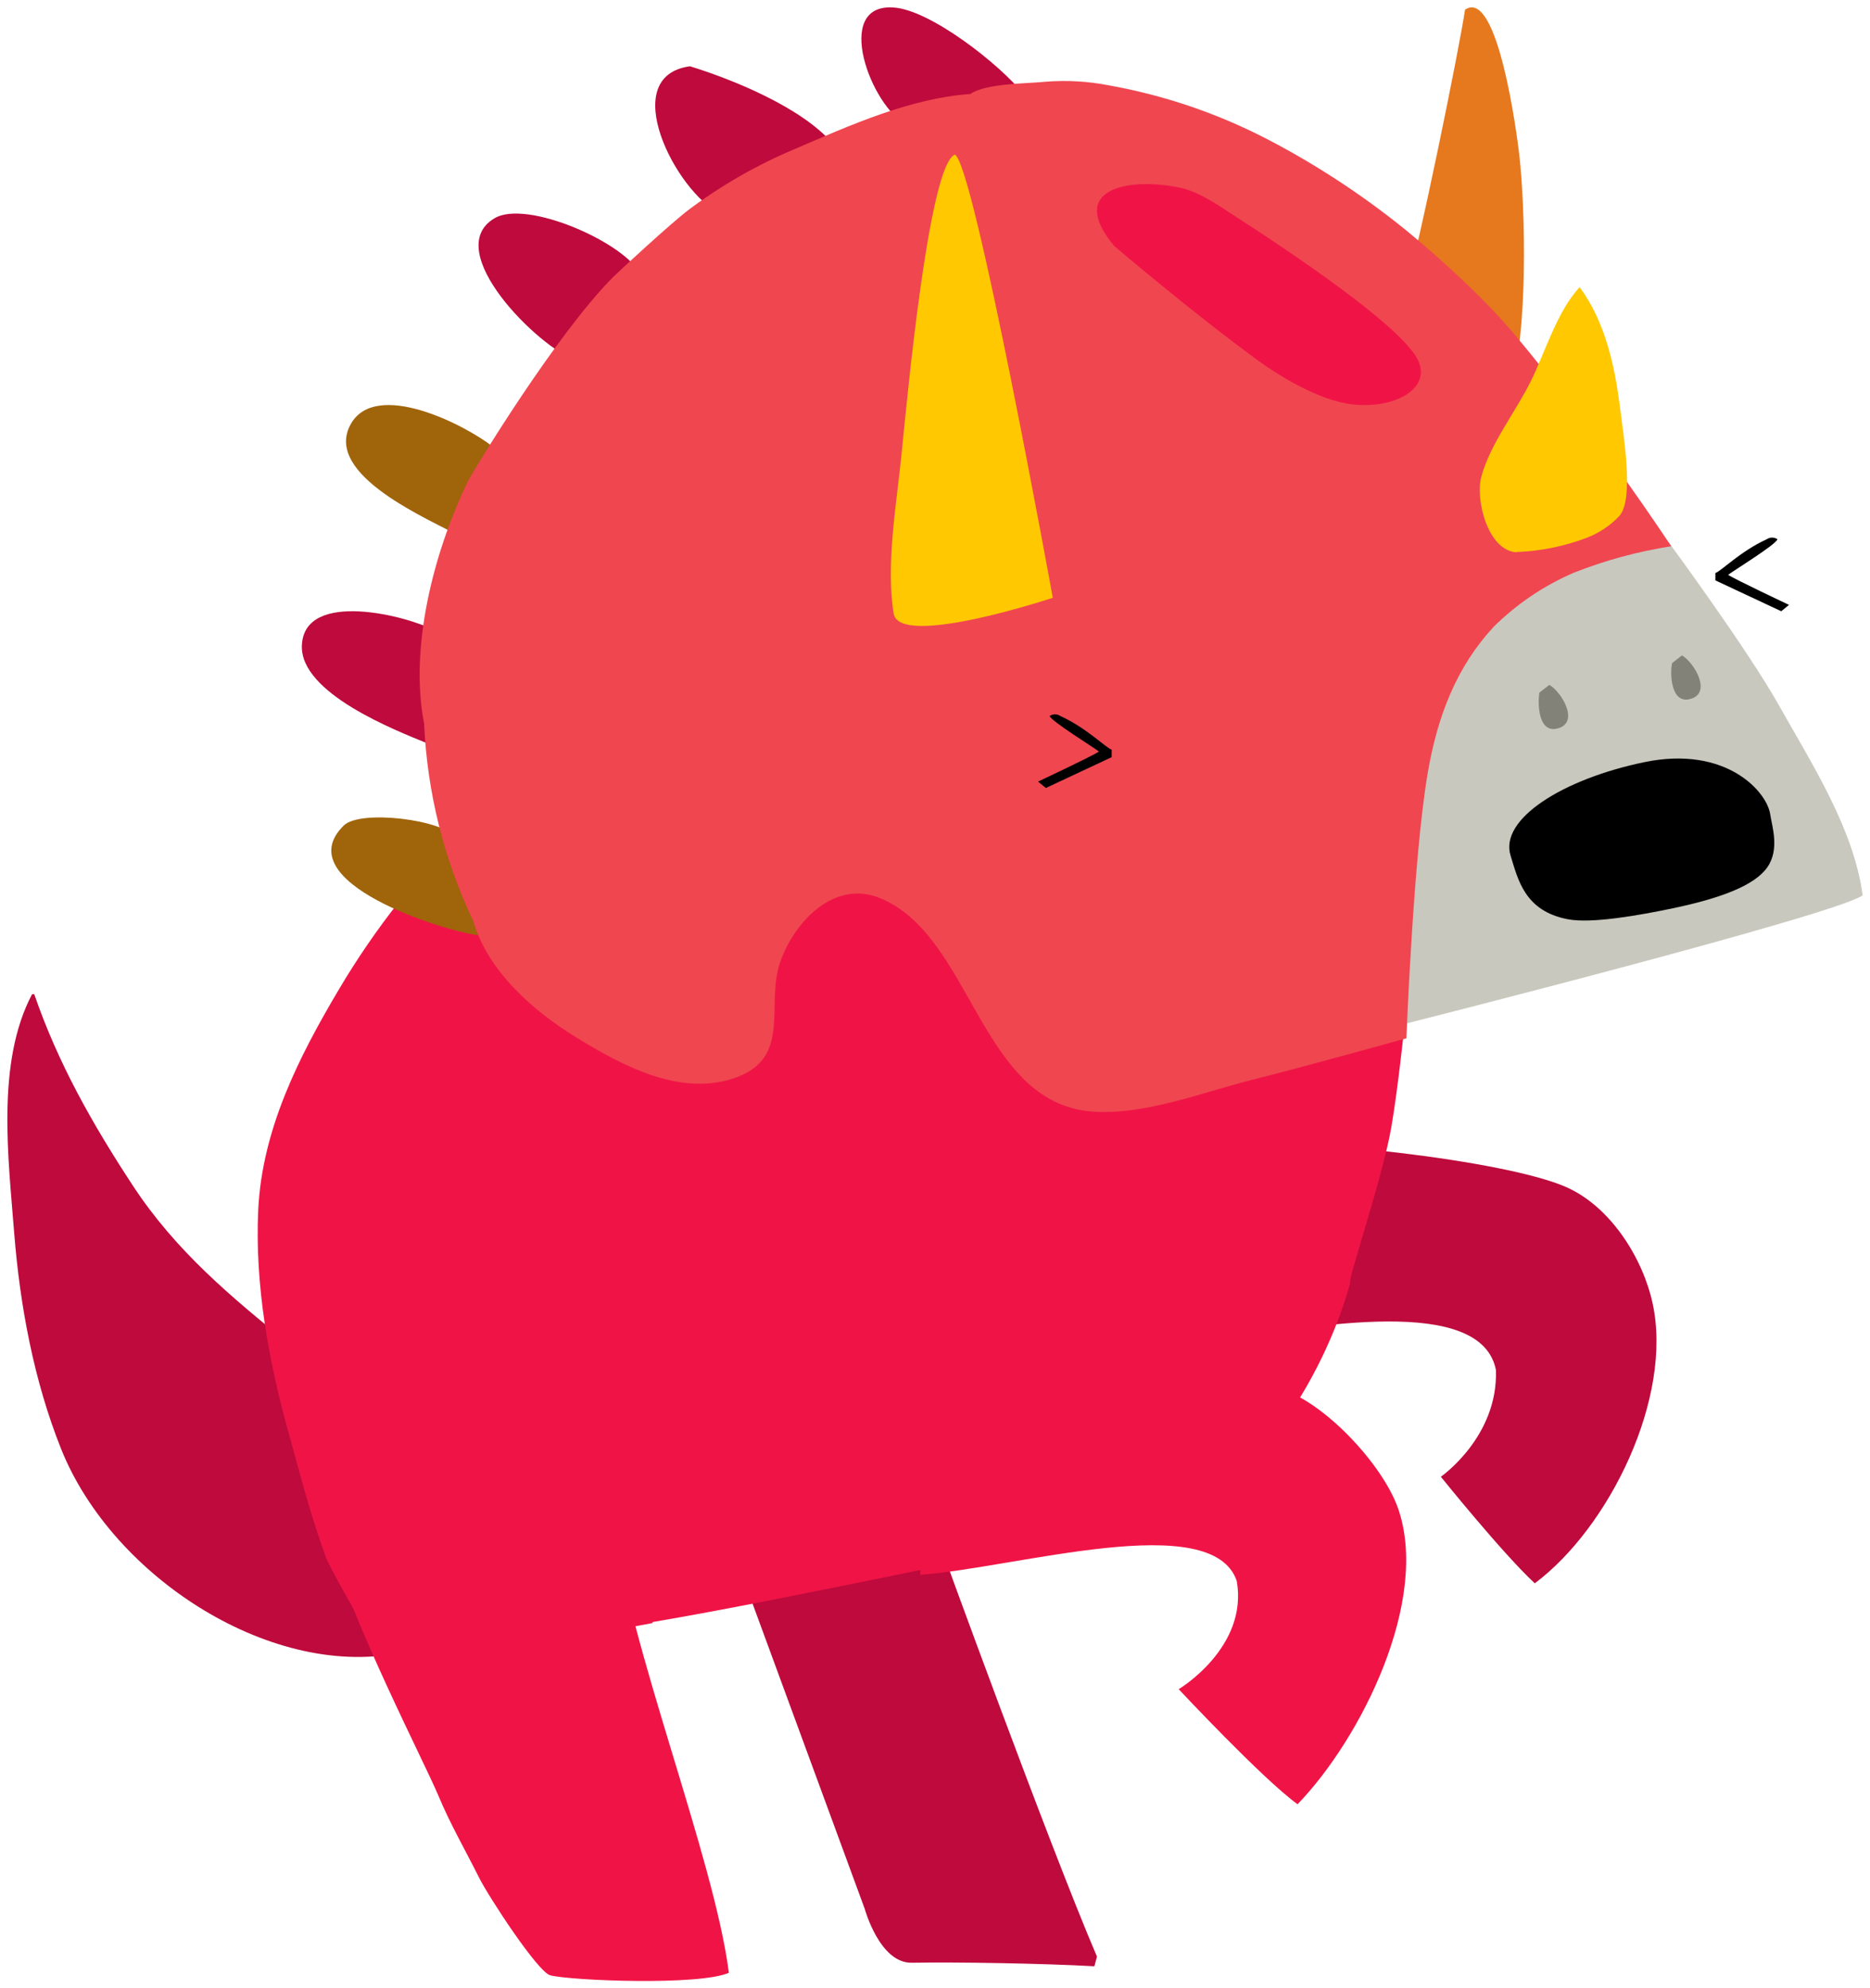
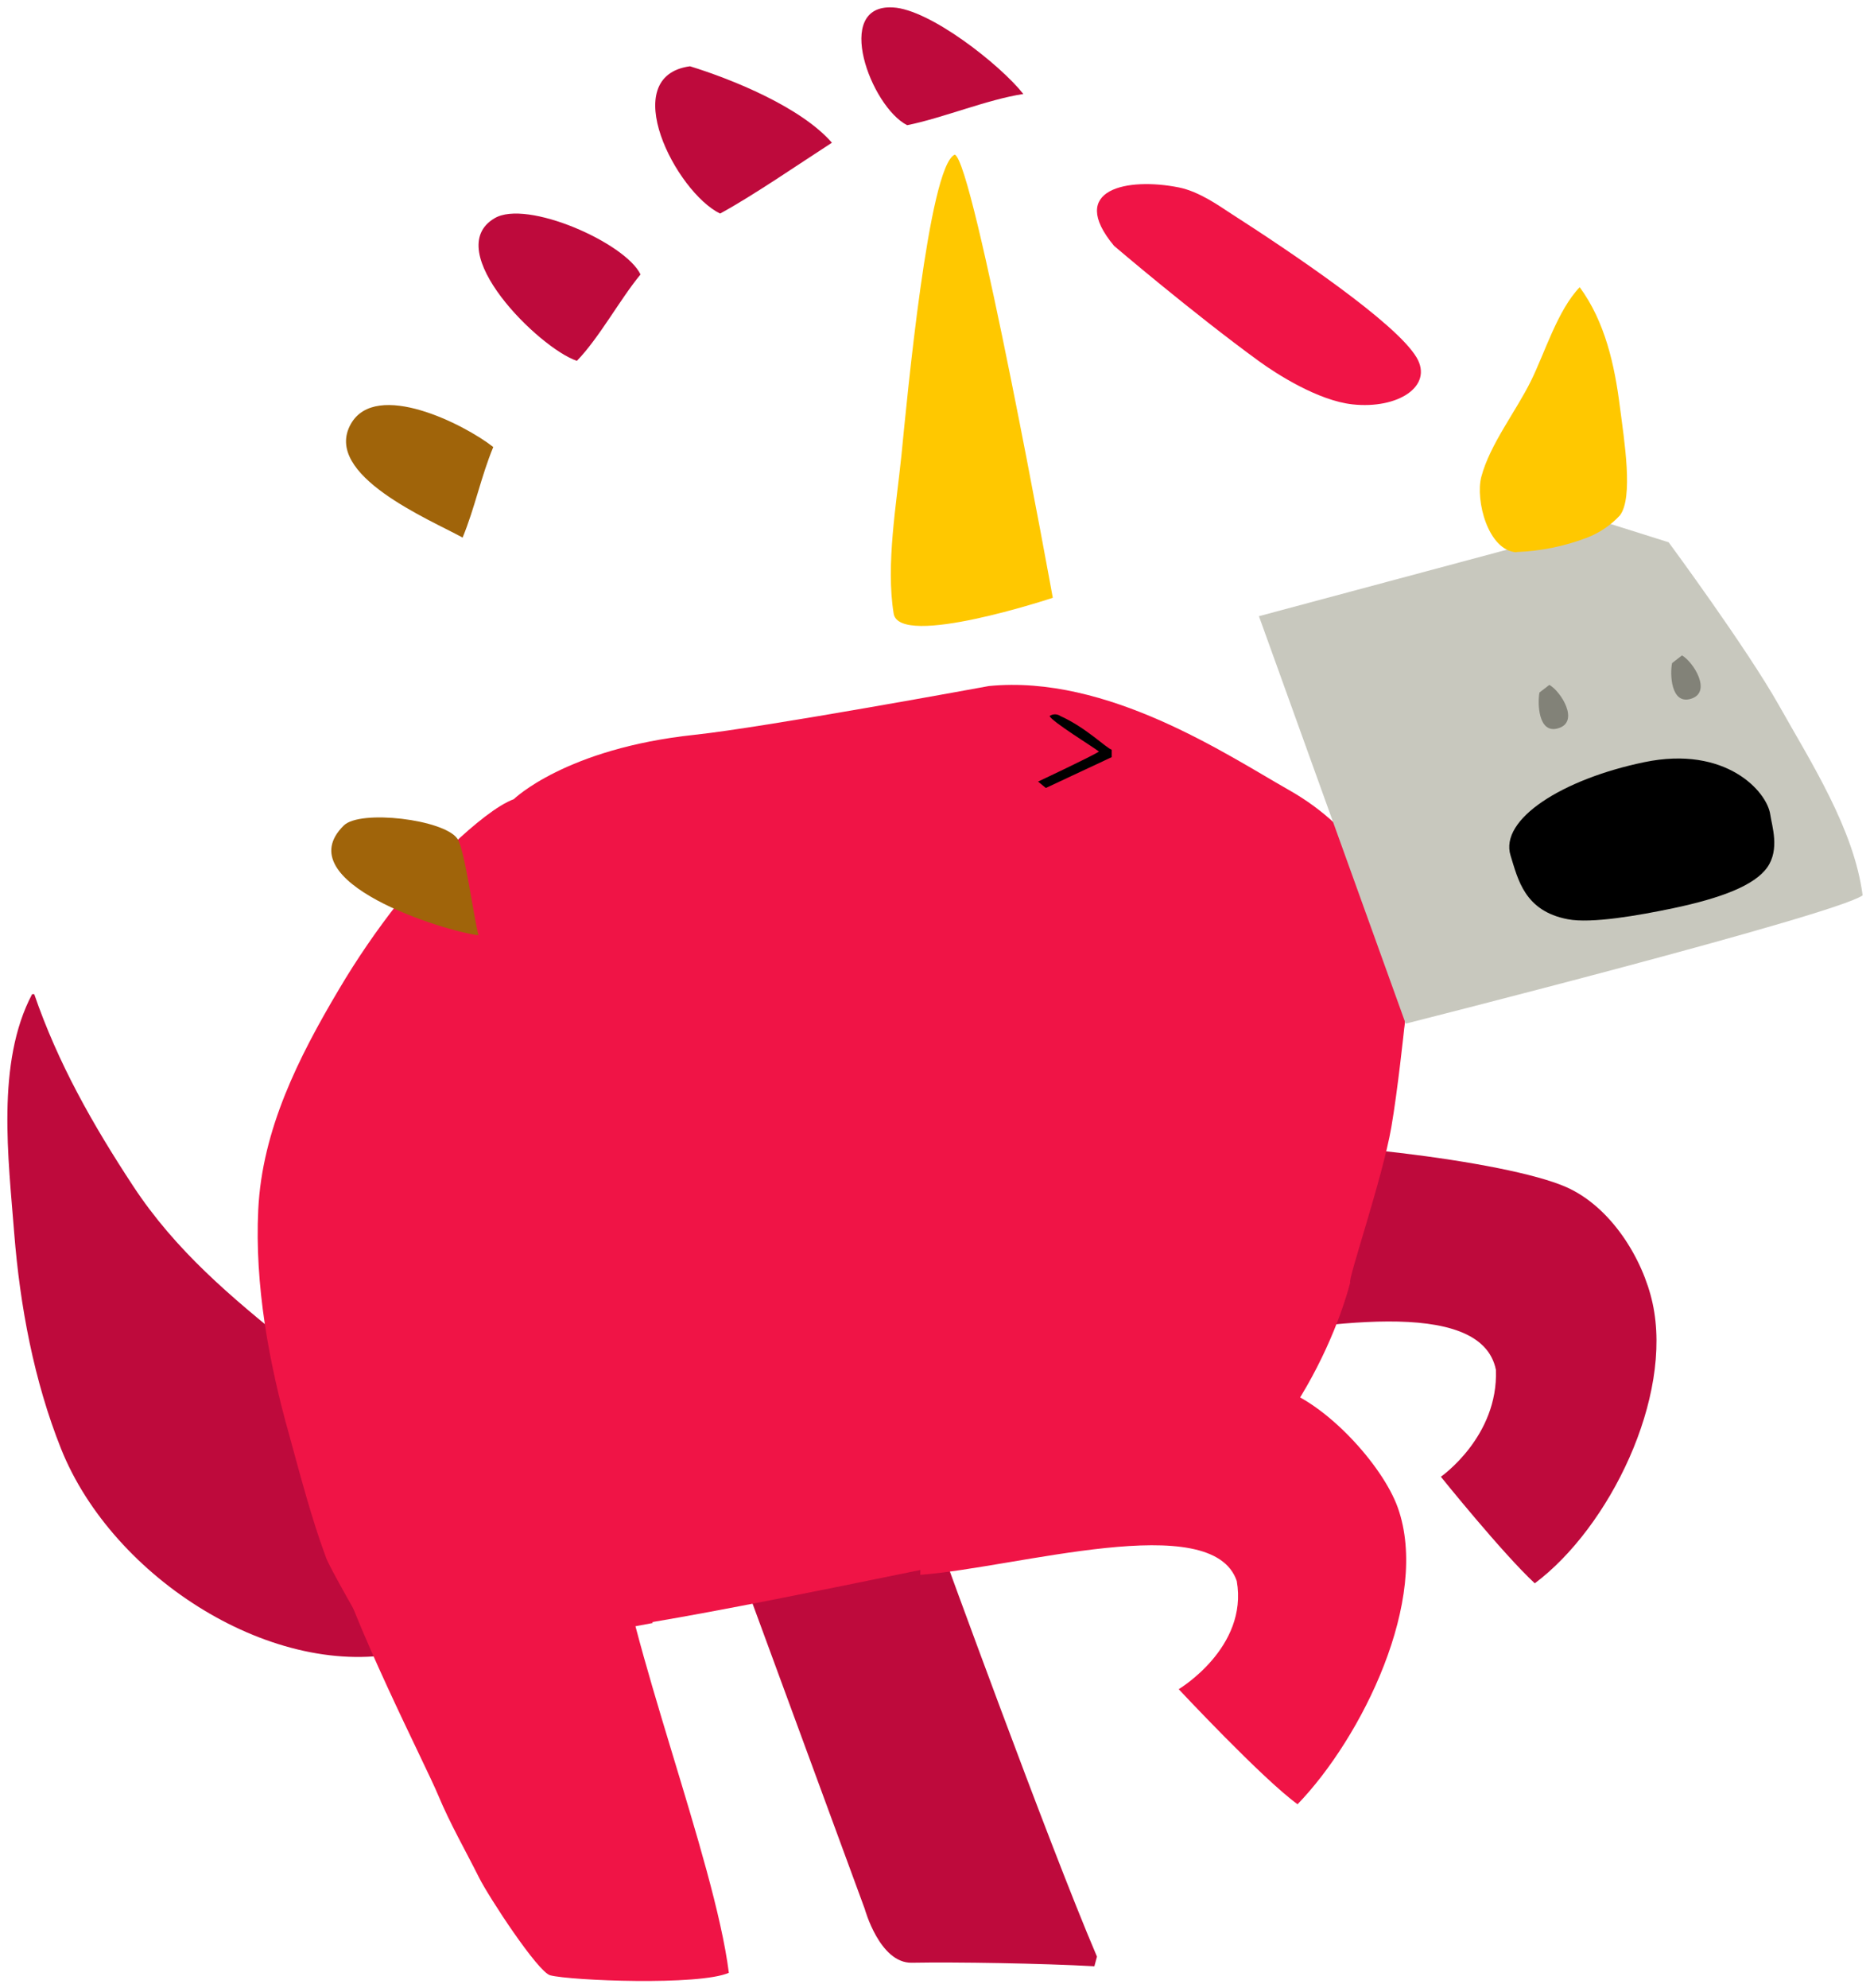
<svg xmlns="http://www.w3.org/2000/svg" version="1.1" width="127" height="135" viewBox="-0.25 0.25 127 135">
  <g id="ID0.33544107619673014">
    <g id="Page-1">
      <g id="dinosaur2-d-[animals,dinosaur,triceratops,alex-eben-meyer]">
        <path id="Shape" fill="#BE0A3C" stroke="none" stroke-width="1" d="M 26.776 94.034 C 24.287 93.433 21.858 92.617 19.519 91.597 C 15.432 88.306 11.689 85.182 8.784 80.765 C 6.044 76.595 3.695 72.455 2.075 67.75 L 1.93 67.75 C -0.529 72.398 0.325 78.942 0.716 83.988 C 1.108 88.916 2.051 93.993 3.899 98.622 C 7.422 107.436 18.45 114.42 27.25 112.399 L 26.776 94.034 Z " />
        <path id="Shape" fill="#BE0A3C" stroke="none" stroke-width="1" d="M 74.25 133.095 L 74.074 133.75 C 70.515 133.552 64.639 133.455 61.668 133.51 C 59.487 133.548 58.477 129.85 58.477 129.85 L 49.25 104.75 L 63.641 105.254 C 63.641 105.254 70.954 125.395 74.25 133.095 Z " />
        <path id="Shape" fill="#F01446" stroke="none" stroke-width="1" d="M 22.25 105.141 C 23.588 110.271 28.624 120.005 29.507 122.132 C 30.322 124.086 31.338 125.84 32.279 127.72 C 32.942 129.046 36.279 134.144 37.117 134.364 C 38.508 134.726 47.24 135.081 49.25 134.194 C 48.264 126.391 42.319 111.612 41.515 103.75 L 22.25 105.141 Z " />
        <path id="Shape" fill="#BE0A3C" stroke="none" stroke-width="1" d="M 111.984 88.73 C 111.328 85.719 109.172 82.201 106.125 80.85 C 101.988 79.027 88.316 77.487 81.25 77.788 L 82.137 91.325 C 89.203 90.213 100.324 88.186 101.344 93.255 C 101.515 97.8 97.605 100.514 97.605 100.514 C 97.605 100.514 101.793 105.719 103.984 107.75 C 109.054 103.958 113.382 95.132 111.984 88.73 Z " />
        <path id="Shape" fill="#F01446" stroke="none" stroke-width="1" d="M 87.283 53.886 C 83.1 51.517 74.96 46.03 66.907 46.829 C 66.907 46.829 51.674 49.635 46.914 50.141 C 38.158 51.072 34.644 54.51 34.644 54.51 C 32.445 55.32 28.213 59.738 26.836 61.491 C 25.348 63.379 23.987 65.363 22.764 67.431 C 20.034 72.028 17.553 76.937 17.289 82.379 C 17.04 87.474 18.012 92.798 19.396 97.692 C 20.16 100.475 20.894 103.312 21.9 106.027 C 22.133 106.658 24.037 110.023 26.221 113.75 L 44.077 110.446 C 44.072 110.424 44.066 110.402 44.058 110.381 C 53.54 108.776 68.957 105.369 77.131 103.856 C 85.306 102.342 90.131 92.368 91.45 87.322 C 91.271 87.143 93.638 80.261 94.242 76.778 C 94.674 74.287 95.117 70.066 95.117 70.066 C 95.117 70.066 96.914 59.335 87.283 53.886 Z " />
        <path id="Shape" fill="#F01446" stroke="none" stroke-width="1" d="M 94.68 102.608 C 93.633 99.686 89.711 95.421 86.6 94.503 C 82.396 93.261 69.132 93.656 62.431 94.952 L 62.25 107.174 C 68.838 106.678 82.072 102.67 83.744 107.592 C 84.536 112.118 79.8 114.938 79.8 114.938 C 79.8 114.938 85.5 121.035 87.873 122.75 C 92.22 118.254 96.899 108.83 94.68 102.608 Z " />
        <g id="Group">
          <path id="Shape" fill="#BE0A3C" stroke="none" stroke-width="1" d="M 48.654 14.75 C 45.651 13.279 41.611 5.427 46.611 4.75 C 49.488 5.636 54.141 7.522 56.25 9.939 C 54.133 11.305 50.852 13.561 48.654 14.75 Z " />
          <path id="Shape" fill="#A0640A" stroke="none" stroke-width="1" d="M 33.25 30.601 C 32.419 32.607 32.007 34.708 31.168 36.75 C 28.995 35.547 21.61 32.502 23.581 29.029 C 25.291 26.021 31.295 29.061 33.25 30.601 Z " />
          <path id="Shape" fill="#BE0A3C" stroke="none" stroke-width="1" d="M 43.25 18.885 C 41.868 20.551 40.44 23.197 38.929 24.75 C 36.359 23.891 29.642 17.248 33.334 15.07 C 35.519 13.763 42.24 16.748 43.25 18.885 Z " />
          <path id="Shape" fill="#BE0A3C" stroke="none" stroke-width="1" d="M 69.25 6.632 C 66.818 6.999 63.757 8.27 61.36 8.75 C 58.892 7.503 56.302 0.52 60.392 0.756 C 62.889 0.876 67.678 4.641 69.25 6.632 Z " />
          <path id="Shape" fill="#A0640A" stroke="none" stroke-width="1" d="M 32.25 63.75 C 29.965 63.489 19.171 60.14 23.104 56.292 C 24.214 55.207 29.891 55.876 30.811 57.191 C 31.322 57.931 31.925 62.594 32.25 63.75 Z " />
-           <path id="Shape" fill="#BE0A3C" stroke="none" stroke-width="1" d="M 28.845 50.75 C 26.608 49.838 20.115 47.322 20.252 44.068 C 20.413 40.242 27.501 42.086 29.25 43.052 C 28.754 45.583 28.618 48.177 28.845 50.75 Z " />
-           <path id="Shape" fill="#E6781E" stroke="none" stroke-width="1" d="M 102.277 26.75 C 100.139 24.701 97.336 21.775 95.25 19.765 C 96.061 17.274 98.86 3.538 99.248 0.907 C 101.485 -0.626 102.79 9.564 102.915 10.627 C 103.36 14.341 103.545 23.141 102.277 26.75 Z " />
          <path id="Shape" fill="#C8C8BE" stroke="none" stroke-width="1" d="M 120.569 48.145 C 118.397 44.281 113.075 37.069 113.075 37.069 L 108.889 35.75 L 85.25 42.086 L 95.215 69.75 C 95.215 69.75 124.377 62.382 126.25 61.04 C 125.663 56.542 122.76 52.04 120.569 48.145 Z " />
-           <path id="Shape" fill="#F04650" stroke="none" stroke-width="1" d="M 94.965 15.661 C 92.121 13.383 89.061 11.389 85.829 9.707 C 82.433 7.945 78.79 6.708 75.025 6.038 C 73.626 5.768 72.197 5.687 70.776 5.798 C 69.543 5.931 66.718 5.889 65.648 6.632 C 61.575 6.914 57.463 8.762 53.748 10.358 C 51.191 11.43 48.775 12.81 46.553 14.469 C 45.293 15.417 41.733 18.72 41.41 19.04 C 37.546 22.892 31.835 32.29 31.512 32.964 C 29.125 37.917 27.56 44.321 28.554 49.384 C 28.758 54.031 29.895 58.59 31.896 62.79 C 32.863 66.176 35.992 68.916 38.878 70.679 C 41.943 72.558 45.848 74.695 49.564 73.468 C 53.622 72.127 51.692 68.462 52.754 65.514 C 53.733 62.782 56.443 59.944 59.55 61.239 C 65.804 63.849 66.273 75.087 73.886 75.716 C 77.438 76.005 81.477 74.39 84.881 73.54 C 88.284 72.691 95.266 70.744 95.266 70.744 C 95.266 70.744 95.719 58.759 96.682 52.919 C 97.356 48.816 98.719 45.456 101.22 42.778 C 102.78 41.241 104.612 40.007 106.622 39.14 C 108.758 38.295 110.981 37.691 113.25 37.338 C 113.25 37.338 107.981 29.338 102.591 22.937 C 99.758 19.562 95.468 16.061 94.965 15.661 Z " />
          <path id="Shape" fill="#F01446" stroke="none" stroke-width="1" d="M 75.41 16.942 C 75.41 16.942 80.713 21.469 85.258 24.777 C 86.466 25.656 89.28 27.454 91.609 27.705 C 94.681 28.037 97.112 26.483 95.957 24.522 C 94.567 22.174 87.541 17.437 83.22 14.664 C 82.644 14.294 81.209 13.253 79.811 12.976 C 76.342 12.282 72.187 13.072 75.41 16.942 Z " />
          <path id="Shape" fill="#000000" stroke="none" stroke-width="1" d="M 74.385 51.277 C 73.941 51.581 70.25 53.316 70.25 53.316 L 70.778 53.75 L 75.25 51.657 L 75.25 51.151 C 74.882 51.044 73.524 49.658 71.763 48.864 C 71.55 48.712 71.248 48.712 71.035 48.864 C 71.142 49.215 74.008 50.977 74.385 51.277 Z " />
-           <path id="Shape" fill="#000000" stroke="none" stroke-width="1" d="M 117.115 39.277 C 117.559 39.581 121.25 41.319 121.25 41.319 L 120.722 41.75 L 116.25 39.656 L 116.25 39.154 C 116.623 39.044 117.976 37.657 119.737 36.863 C 119.95 36.712 120.252 36.712 120.465 36.863 C 120.372 37.218 117.51 38.98 117.115 39.277 Z " />
          <path id="Shape" fill="#FFC800" stroke="none" stroke-width="1" d="M 102.749 37.75 C 100.8 37.64 99.938 34.194 100.351 32.629 C 100.94 30.407 102.71 28.177 103.728 26.103 C 104.664 24.213 105.534 21.307 107.035 19.75 C 108.762 22.097 109.414 25.071 109.765 27.879 C 110.057 30.146 110.693 34.035 109.765 35.244 C 109.15 35.907 108.387 36.424 107.534 36.756 C 105.998 37.342 104.371 37.672 102.722 37.731 " />
          <path id="Shape" fill="#FFC800" stroke="none" stroke-width="1" d="M 71.25 40.837 C 71.25 40.837 60.834 44.298 60.443 41.909 C 59.902 38.599 60.636 34.455 60.972 31.149 C 61.344 27.427 62.816 11.521 64.59 10.75 C 65.861 11.133 71.25 40.837 71.25 40.837 Z " />
          <path id="Shape" fill="#000000" stroke="none" stroke-width="1" d="M 119.976 55.553 C 120.088 56.328 120.635 57.914 119.772 59.141 C 118.908 60.367 116.637 61.23 113.369 61.917 C 111.072 62.397 107.819 62.975 106.222 62.661 C 103.278 62.101 102.839 59.937 102.34 58.341 C 101.569 55.874 105.861 53.15 111.419 51.998 C 116.976 50.845 119.76 54.003 119.976 55.553 Z " />
          <path id="Shape" fill="#828278" stroke="none" stroke-width="1" d="M 113.311 45.268 L 113.981 44.75 C 114.774 45.206 116.019 47.232 114.611 47.688 C 113.203 48.144 113.156 45.94 113.311 45.268 Z " />
          <path id="Shape" fill="#828278" stroke="none" stroke-width="1" d="M 104.302 47.268 L 104.974 46.75 C 105.77 47.203 107.024 49.232 105.607 49.688 C 104.19 50.145 104.17 47.938 104.302 47.268 Z " />
        </g>
      </g>
    </g>
  </g>
</svg>